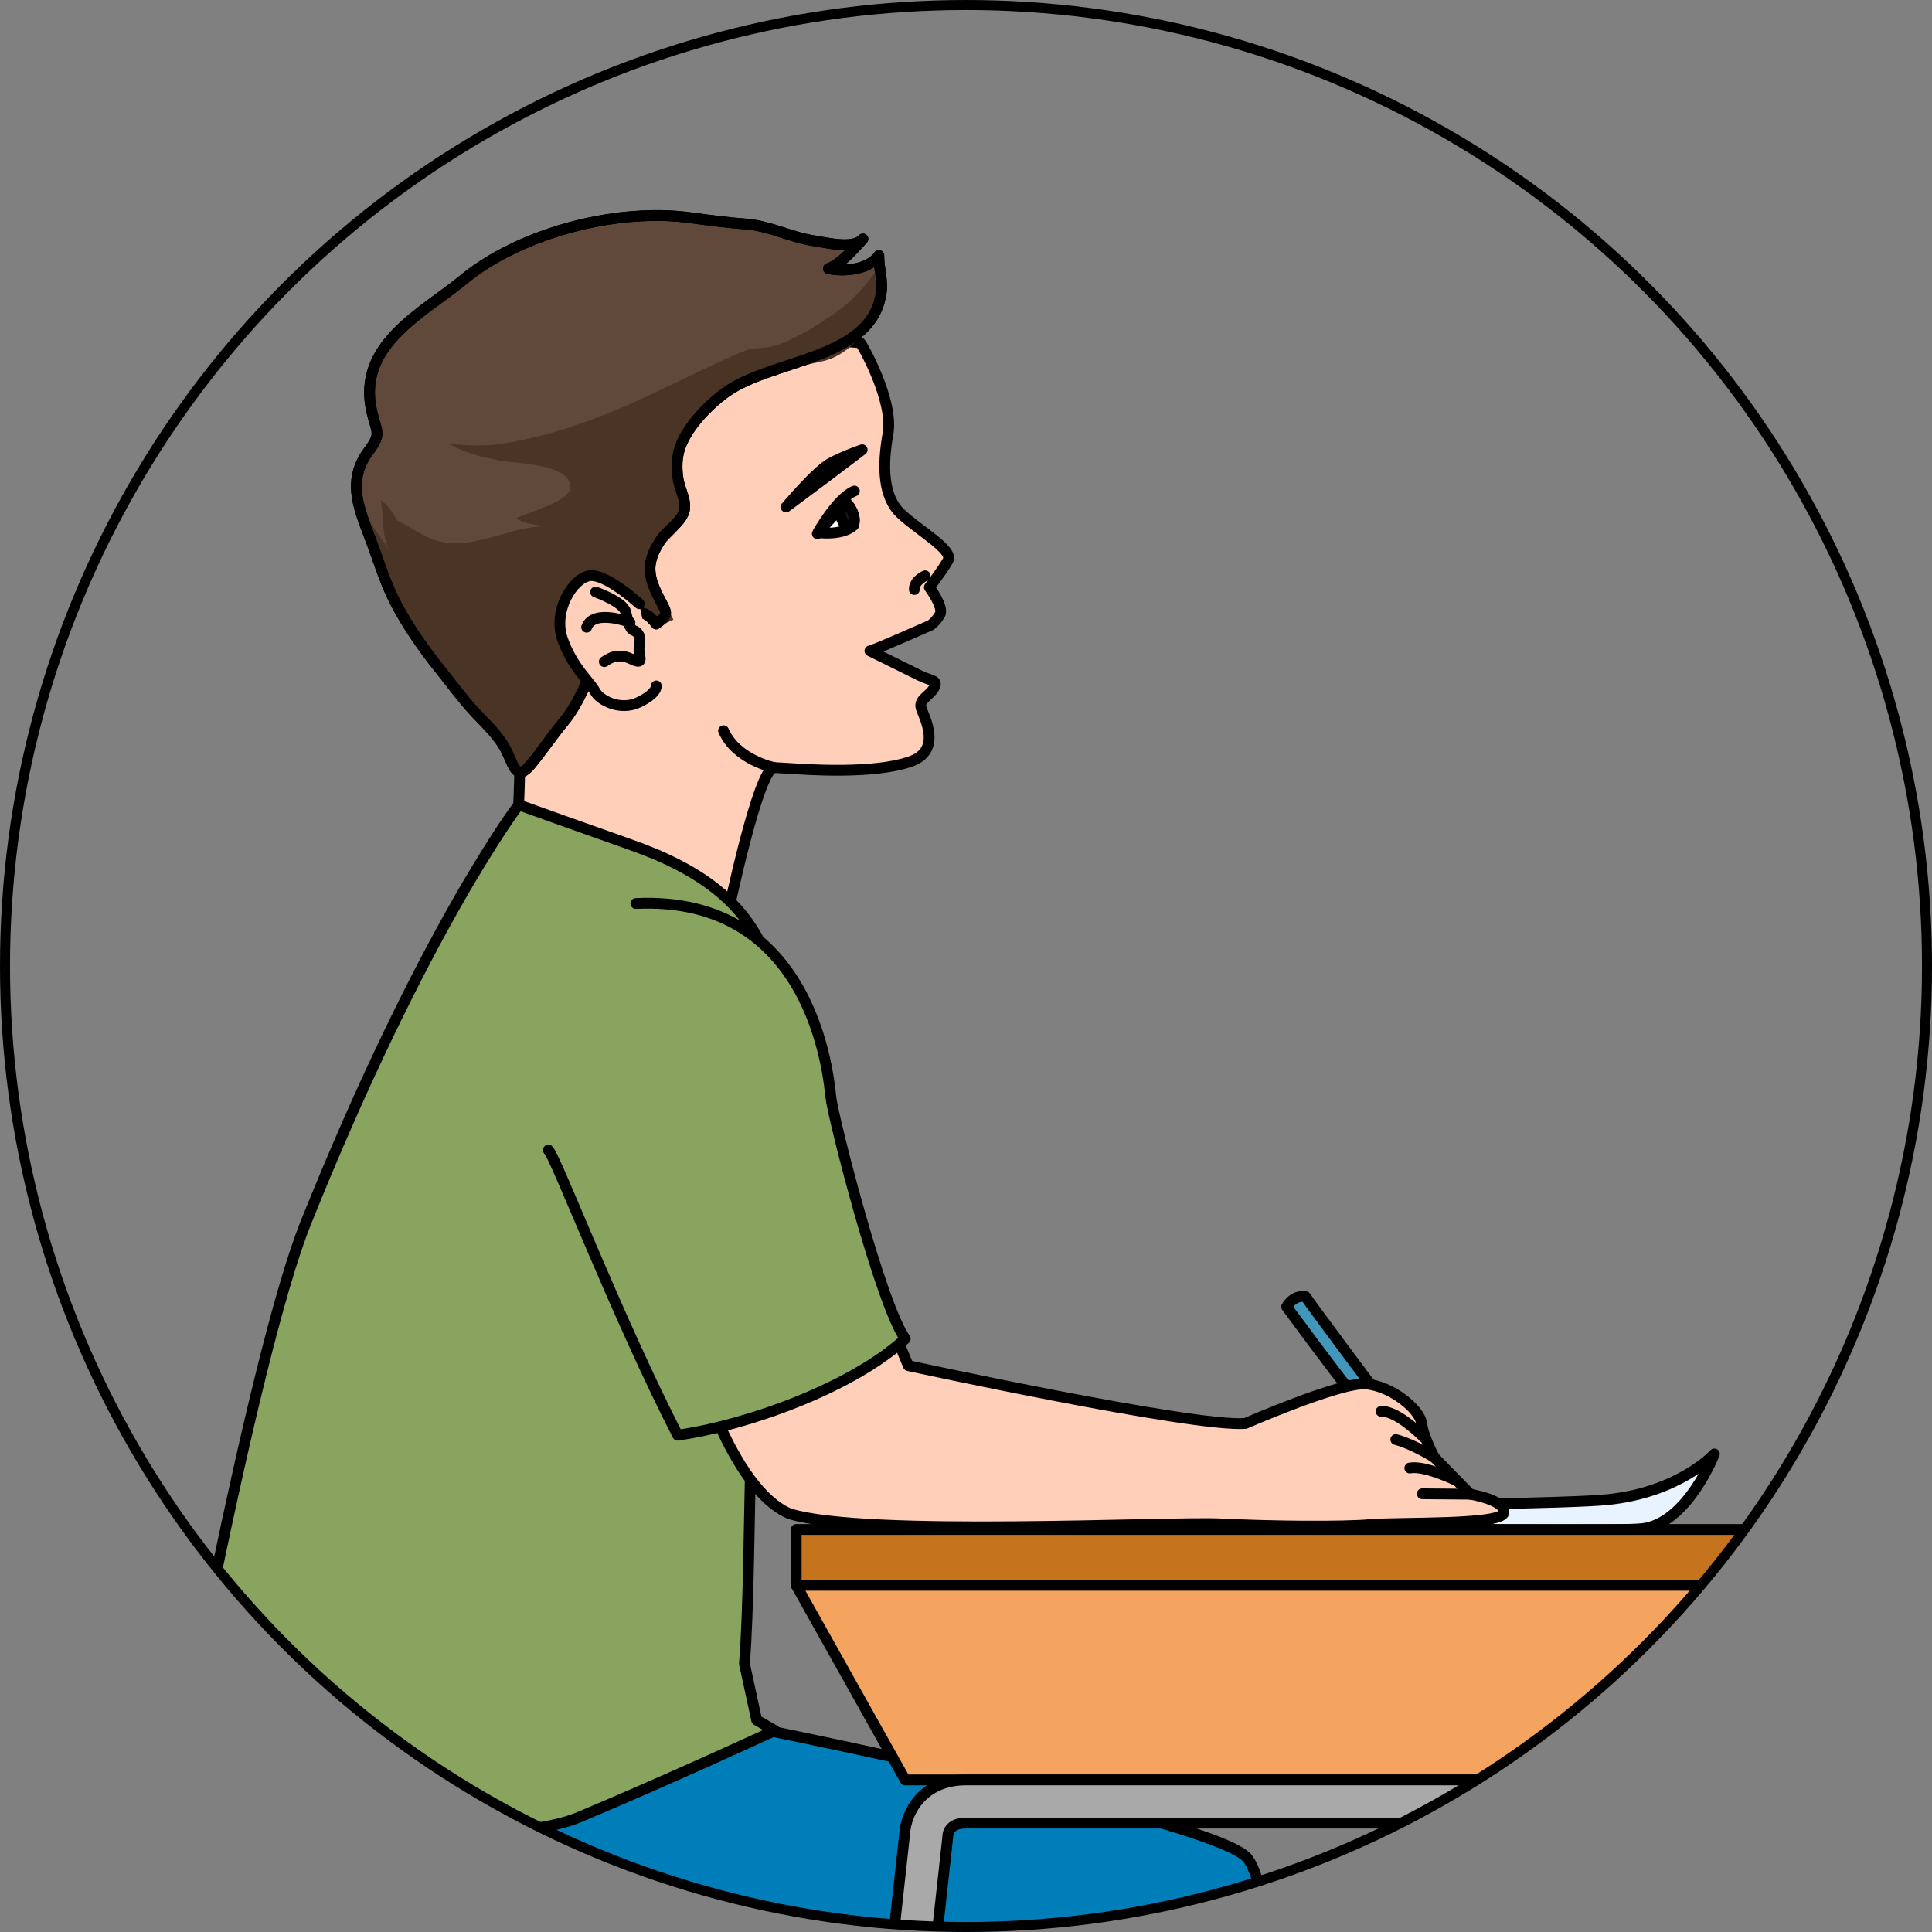
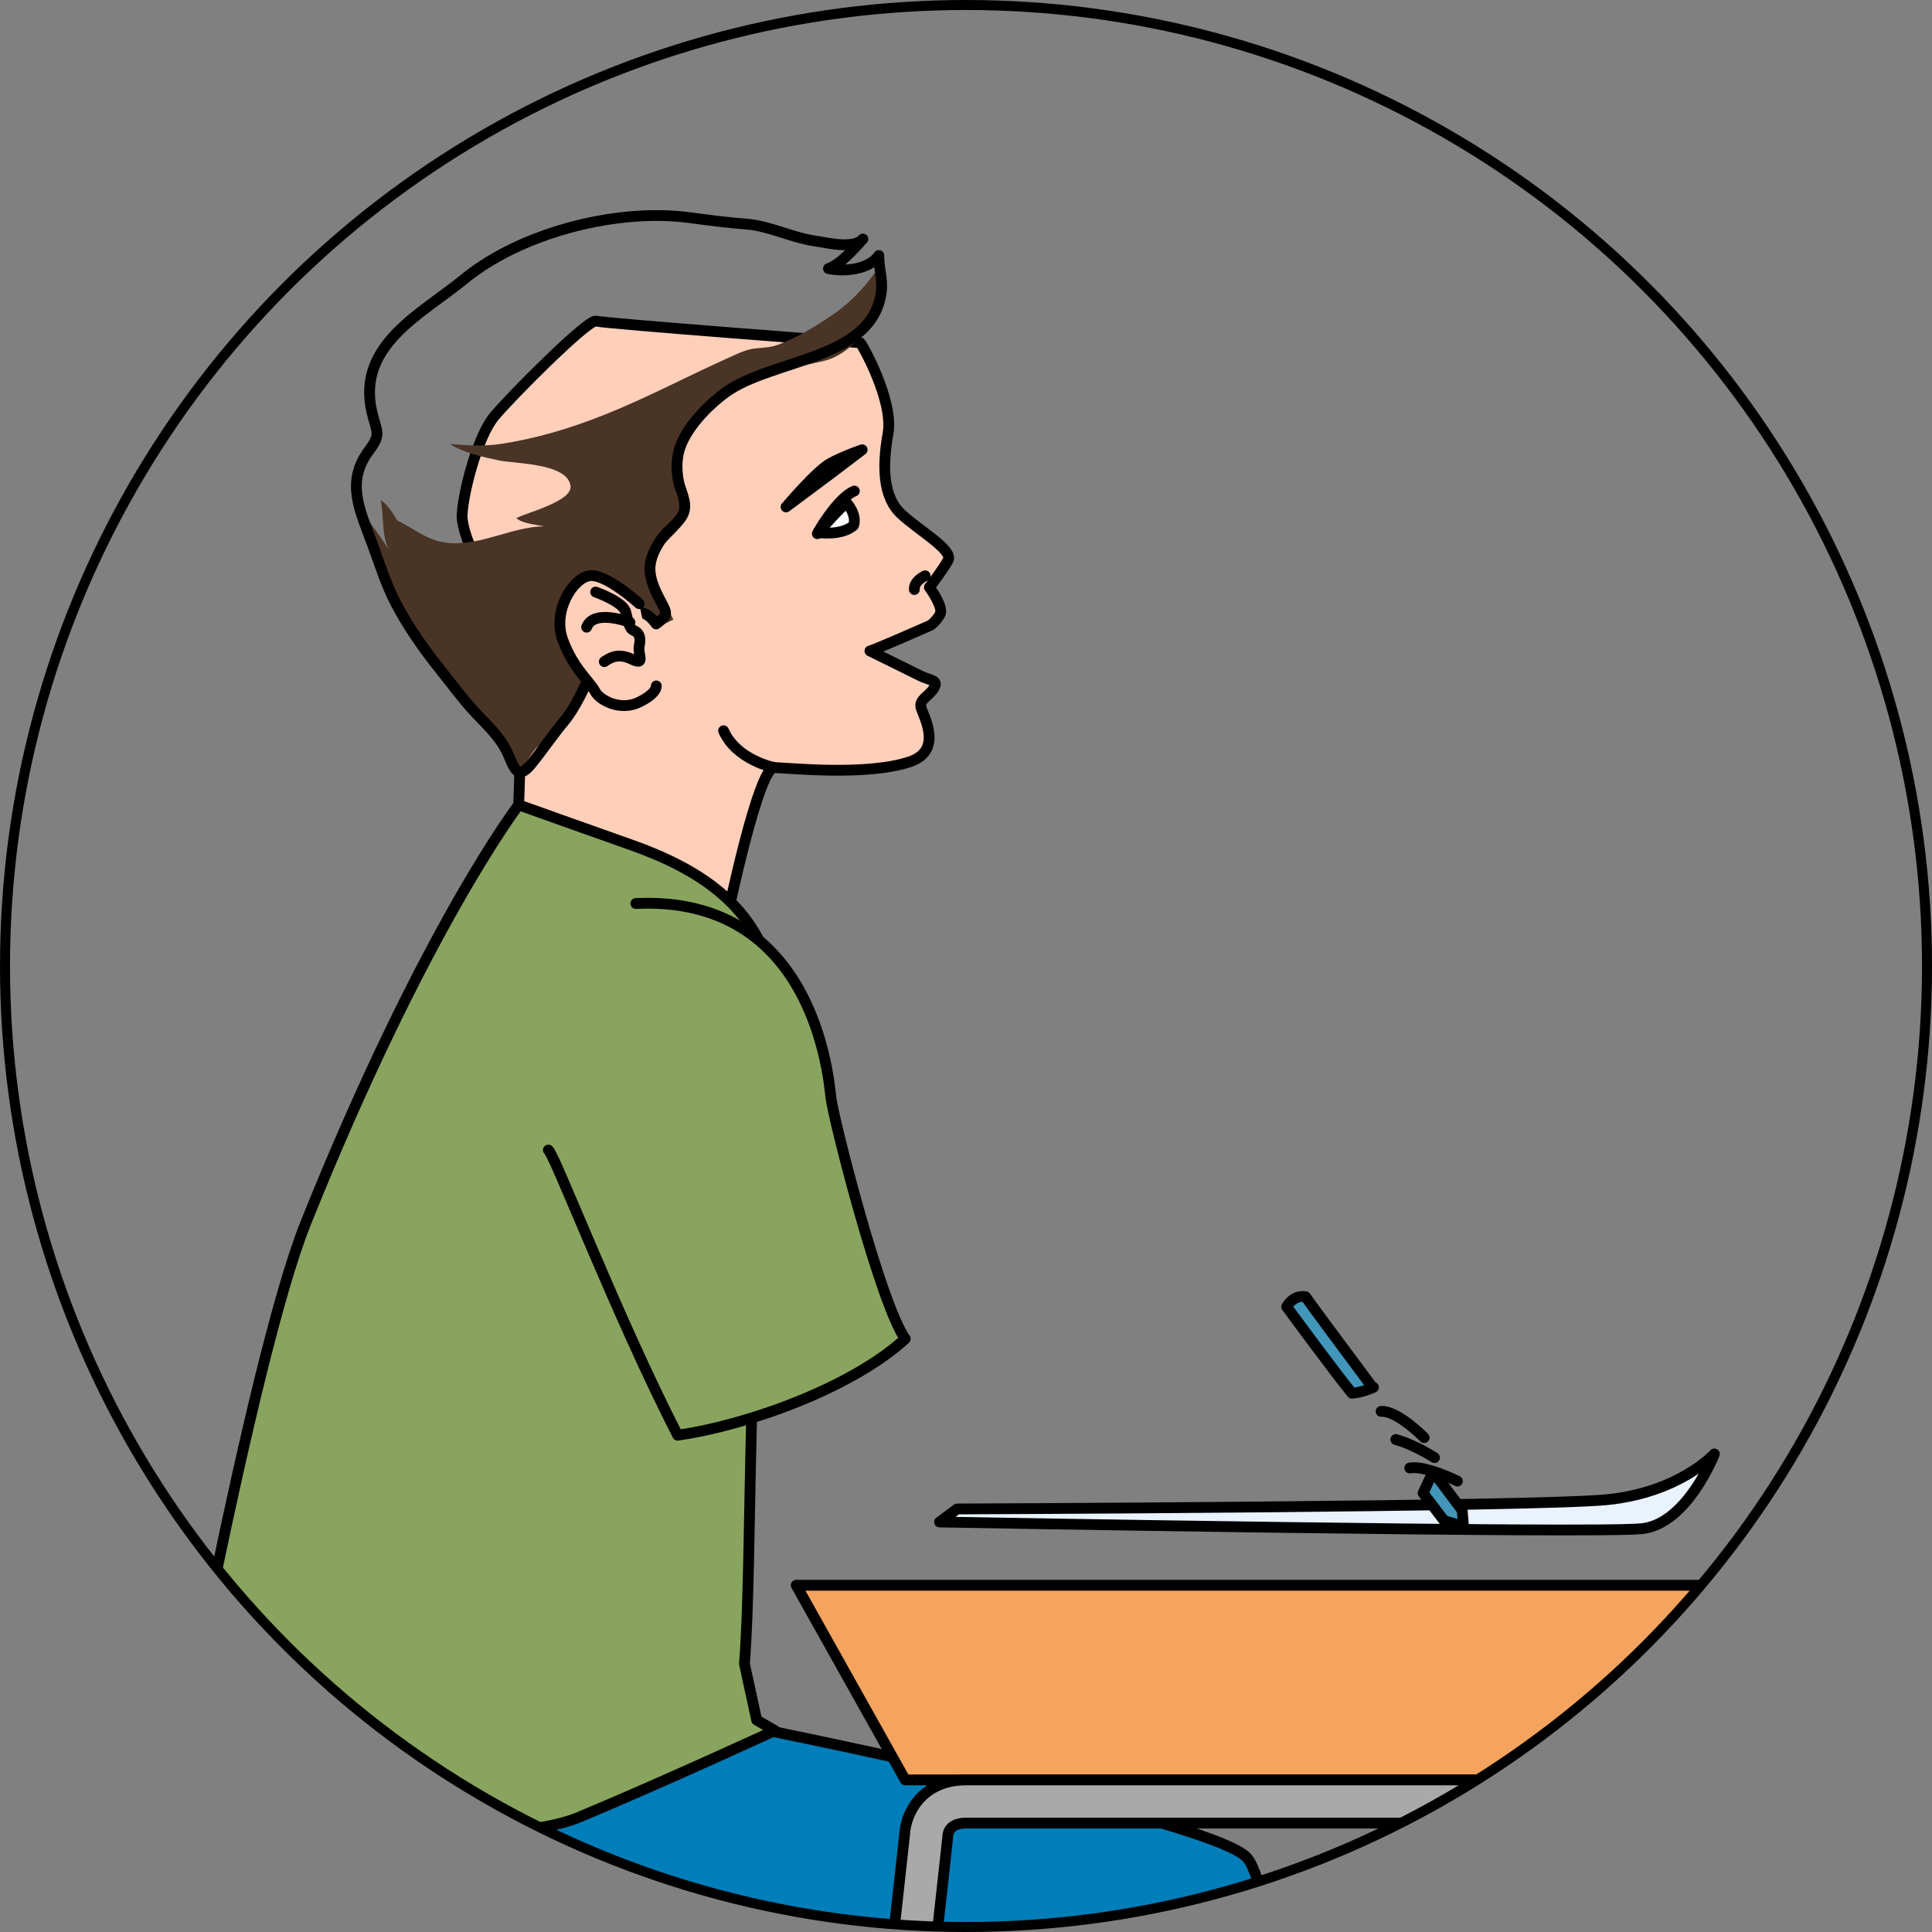
<svg xmlns="http://www.w3.org/2000/svg" xmlns:xlink="http://www.w3.org/1999/xlink" version="1.1" id="Layer_1" x="0px" y="0px" width="179.015px" height="179.015px" viewBox="0 0 179.015 179.015" enable-background="new 0 0 179.015 179.015" xml:space="preserve">
  <rect x="0" y="0" width="179.015" height="179.015" fill="#808080" stroke="none" />
  <g>
    <g>
      <defs>
        <circle id="SVGID_1_" cx="89.508" cy="89.508" r="89.044" />
      </defs>
      <clipPath id="SVGID_2_">
        <use xlink:href="#SVGID_1_" overflow="visible" />
      </clipPath>
      <g clip-path="url(#SVGID_2_)">
        <path fill="#007EB9" stroke="#000000" stroke-linecap="round" stroke-linejoin="round" stroke-miterlimit="10" d="     M67.957,159.689c0,0,43.254,8.608,47.447,12.302c4.806,4.233,6.23,71.546,6.23,71.546s-7.531,3.758-21.581,0     c-1.471-7.188-1.883-46.224-6.825-49.163c-4.942-2.941-56.87,0.477-66.183-7.855s-6.862-20.716-6.862-20.716L67.957,159.689z" />
        <g>
          <path fill="#E9F2FF" stroke="#000000" stroke-linecap="round" stroke-linejoin="round" stroke-miterlimit="10" d="      M88.687,139.817c0,0,53.447-0.194,60.186-0.857c6.74-0.662,9.977-4.238,9.977-4.238s-2.496,6.423-6.662,6.916      c-4.167,0.494-65.131-0.614-65.131-0.614L88.687,139.817z" />
          <g>
            <g>
              <path fill="#FFCFBA" stroke="#000000" stroke-linecap="round" stroke-linejoin="round" stroke-miterlimit="10" d="        M83.494,47.618c-1.678-1.562-1.76-4.369-1.213-7.437c0.549-3.066-2.402-8.274-2.574-8.423c0,0-23.764-1.786-24.48-2.008        c-0.719-0.221-7.959,7.036-9.457,8.868c-1.498,1.833-2.832,6.849-2.951,9.072c-0.117,2.229,3.273,8.325,4.678,10.665        c1.404,2.338,0.35,20.946,0.35,20.946l19.552,5.594c0,0,2.862-13.813,4.339-13.772s8.589,0.791,12.563-0.539        c3.107-1.038,1.274-4.204,1.047-4.996c-0.226-0.791,0.77-1.086,1.197-1.847c0.427-0.762-0.284-0.63-1.367-1.17        c-1.083-0.541-4.572-2.26-4.572-2.26c0.477-0.098,5.62-2.378,5.62-2.378s0.484-0.32,0.871-0.998        c0.387-0.673-0.985-2.517-0.985-2.517s1.205-1.542,1.732-2.498C88.373,50.963,85.169,49.183,83.494,47.618z" />
              <g>
                <path fill="#60483B" stroke="#000000" stroke-linecap="round" stroke-linejoin="round" stroke-miterlimit="10" d="         M72.832,46.972c-0.023,0.046,2.83-3.369,4.156-4.07c1.326-0.703,2.9-1.227,2.9-1.227s-2.264,1.725-2.941,2.23         C76.271,44.41,72.832,46.972,72.832,46.972z" />
                <path fill="#FFCFBA" stroke="#000000" stroke-linecap="round" stroke-linejoin="round" stroke-miterlimit="10" d="         M75.73,49.451c0.023-0.095,1.885-3.333,3.434-3.952" />
                <path fill="#FFFFFF" stroke="#000000" stroke-linecap="round" stroke-linejoin="round" stroke-miterlimit="10" d="         M78.439,46.581c0,0,0.998,1.081,0.652,2.106c-1.117,0.987-3.277,0.659-3.277,0.659S77.455,47.416,78.439,46.581z" />
-                 <path fill="#181818" stroke="#000000" stroke-linecap="round" stroke-linejoin="round" stroke-miterlimit="10" d="         M78.324,46.682c-0.139,0.122-0.289,0.262-0.441,0.414c-0.053,0.229-0.039,0.527,0.053,0.838         c0.176,0.593,0.574,0.996,0.891,0.902c0.227-0.068,0.344-0.376,0.33-0.767c-0.049-0.482-0.299-0.925-0.49-1.198         C78.556,46.765,78.435,46.695,78.324,46.682z" />
              </g>
-               <path fill="#60483B" stroke="#000000" stroke-linecap="round" stroke-linejoin="round" stroke-miterlimit="10" d="        M46.548,23.532c5.184-2.766,11.902-4.081,17.277-3.374c1.803,0.238,3.525,0.471,5.309,0.604        c2.154,0.16,4.193,1.247,6.332,1.556c1.063,0.155,3.619,0.818,4.488-0.173c-0.768,0.818-1.996,2.315-3.191,2.74        c1.439,0.311,3.744,0.119,4.666-1.212c-0.02,1.112,0.371,2.2,0.234,3.328c-0.77,6.378-10.146,6.23-14.439,9.366        c-1.697,1.239-3.801,3.393-4.332,5.482c-0.225,0.883-0.193,1.891-0.025,2.748c0.178,0.905,0.816,1.929,0.488,2.874        c-0.33,0.949-1.537,1.677-2.096,2.499c-0.555,0.813-1.043,1.765-1.035,2.779c0.01,0.977,0.477,1.982,0.947,2.869        c0.699,1.316,0.746,1.339-0.375,2.194c-2.461-3.469-4.975,2.472-5.963,4.457c-0.799,1.603-1.471,3.245-2.609,4.618        c-1.059,1.272-1.979,2.657-3.023,3.928c-1.318,1.604-1.563,0.24-2.23-1.159c-0.676-1.414-1.857-2.491-2.914-3.615        c-1.15-1.226-2.145-2.593-3.191-3.903c-1.561-1.95-3.012-3.994-4.174-6.208c-0.922-1.756-1.496-3.617-2.174-5.472        c-1.119-3.072-2.549-5.75-0.334-8.704c1.189-1.586,0.707-1.701,0.27-3.594c-1.43-6.188,4.623-9.076,8.496-12.253        C44.017,25.027,45.234,24.233,46.548,23.532z" />
              <path fill="#493426" d="M77.408,28.984c-1.607,1.126-3.322,2.184-5.156,2.901c-0.777,0.304-1.389,0.321-2.189,0.391        c-0.922,0.08-1.734,0.507-2.57,0.881c-3.857,1.727-7.592,3.73-11.525,5.29c-3.139,1.246-6.285,2.194-9.613,2.693        c-1.609,0.242-3.09,0.114-4.682,0.007c1.299,0.806,3.125,1.216,4.607,1.525c1.404,0.292,6.33,0.234,6.584,2.362        c0.168,1.42-4.066,2.469-5.016,2.971c0.502,0.502,1.842,0.61,2.574,0.762c-2.912,0.042-5.596,1.691-8.572,1.563        c-2.115-0.092-3.313-1.262-5.043-2.107c-0.436-0.737-0.949-1.519-1.531-1.88c0.342,1.607,0,3.646,1.043,5.085        c-0.852-1.491-2.012-2.904-3.008-4.396c0.299,1.107,0.775,2.235,1.207,3.422c0.678,1.855,1.252,3.716,2.174,5.472        c1.162,2.214,2.613,4.258,4.174,6.208c1.047,1.311,2.041,2.677,3.191,3.903c1.055,1.123,2.238,2.199,2.914,3.612        c0.291,0.609,0.594,1.21,0.846,1.838c0.619-0.127,1.367-1.695,1.916-2.232c0.836-0.821,1.82-1.49,2.574-2.396        c1.736-2.09,2.262-4.844,3.303-7.343c0.543-1.303,1.094-4.011,3.131-3.45c0.711,0.195,1.021,1.049,1.516,1.491        c0.559,0.497,0.057,0.456,0.889,0.379c0.385-0.035,0.867-0.389,1.25-0.508c-0.818-1.825-1.992-3.178-1.709-5.372        c0.244-1.889,2.764-2.758,2.639-4.245c-0.078-0.924-0.707-1.893-0.805-2.868c-0.105-1.086,0.105-2.21,0.432-3.212        c0.727-2.227,2.094-3.745,4.016-4.927c2.982-1.836,5.932-2.612,9.262-3.333c2.74-0.593,5.111-3.789,5.436-6.473        c0.096-0.795-0.068-1.57-0.166-2.348C80.38,26.313,79.056,27.832,77.408,28.984z M37.001,48.557        c0.127,0.2,0.248,0.405,0.354,0.616C37.246,48.988,37.126,48.777,37.001,48.557z" />
              <path fill="none" stroke="#000000" stroke-linecap="round" stroke-linejoin="round" stroke-miterlimit="10" d="M46.548,23.532        c5.184-2.766,11.902-4.081,17.277-3.374c1.803,0.238,3.525,0.471,5.309,0.604c2.154,0.16,4.193,1.247,6.332,1.556        c1.063,0.155,3.619,0.818,4.488-0.173c-0.768,0.818-1.996,2.315-3.191,2.74c1.439,0.311,3.744,0.119,4.666-1.212        c-0.02,1.112,0.371,2.2,0.234,3.328c-0.77,6.378-10.146,6.23-14.439,9.366c-1.697,1.239-3.801,3.393-4.332,5.482        c-0.225,0.883-0.193,1.891-0.025,2.748c0.178,0.905,0.816,1.929,0.488,2.874c-0.33,0.949-1.537,1.677-2.096,2.499        c-0.555,0.813-1.043,1.765-1.035,2.779c0.01,0.977,0.477,1.982,0.947,2.869c0.699,1.316,0.746,1.339-0.375,2.194        c-2.461-3.469-4.975,2.472-5.963,4.457c-0.799,1.603-1.471,3.245-2.609,4.618c-1.059,1.272-1.979,2.657-3.023,3.928        c-1.318,1.604-1.563,0.24-2.23-1.159c-0.676-1.414-1.857-2.491-2.914-3.615c-1.15-1.226-2.145-2.593-3.191-3.903        c-1.561-1.95-3.012-3.994-4.174-6.208c-0.922-1.756-1.496-3.617-2.174-5.472c-1.119-3.072-2.549-5.75-0.334-8.704        c1.189-1.586,0.707-1.701,0.27-3.594c-1.43-6.188,4.623-9.076,8.496-12.253C44.017,25.027,45.234,24.233,46.548,23.532z" />
              <path fill="#FFCFBA" stroke="#000000" stroke-linecap="round" stroke-linejoin="round" stroke-miterlimit="10" d="        M59.228,55.935c0,0-3.115-2.84-4.633-2.585c-1.518,0.252-3.404,3.249-2.467,5.895c0.938,2.644,2.57,3.958,2.996,4.797        c0.426,0.841,2.336,1.861,4.063,1.033c1.727-0.828,1.625-1.52,1.625-1.52" />
              <path fill="#FFCFBA" stroke="#000000" stroke-linecap="round" stroke-linejoin="round" stroke-miterlimit="10" d="        M55.189,54.856c0,0,2.555,0.898,2.789,1.848c0.234,0.946,0.346,1.558,0.748,1.716c0.404,0.158,0.701,0.549,0.512,1.384        c-0.189,0.837,0.629,1.914-0.678,1.284c-1.305-0.629-2.043-0.128-2.566,0.219" />
              <path fill="#FFCFBA" stroke="#000000" stroke-linecap="round" stroke-linejoin="round" stroke-miterlimit="10" d="        M58.373,57.667c0,0-3.354-1.293-4.016,0.447" />
              <path fill="#FFCFBA" stroke="#000000" stroke-linecap="round" stroke-linejoin="round" stroke-miterlimit="10" d="        M71.736,71.122c0,0-3.494-0.686-4.693-3.415" />
            </g>
            <path fill="#FFCFBA" stroke="#000000" stroke-linecap="round" stroke-linejoin="round" stroke-miterlimit="10" d="       M85.72,53.353c0,0-1.035,0.444-1,1.271" />
          </g>
          <path fill="#88A45E" stroke="#000000" stroke-linecap="round" stroke-linejoin="round" stroke-miterlimit="10" d="      M28.335,113.302c10.92-27.22,19.725-38.725,19.725-38.725s7.633,2.733,10.313,3.67c13.084,4.576,15.512,12.2,13.109,27.618      s-1.707,38.342-2.504,48.29l1.133,5.223l1.685,0.971c0,0-10.015,4.629-18.153,8.035c-8.139,3.407-38.224,0.998-38.224,0.998      S23.222,126.048,28.335,113.302z" />
-           <rect x="73.775" y="141.717" fill="#C6731D" stroke="#000000" stroke-linecap="round" stroke-linejoin="round" stroke-miterlimit="10" width="89.694" height="5.17" />
          <g>
            <polygon fill="#4296BA" stroke="#000000" stroke-linecap="round" stroke-linejoin="round" stroke-miterlimit="10" points="       132.785,136.35 135.484,139.94 135.609,141.438 133.796,140.886 131.862,138.346      " />
            <path fill="#4296BA" stroke="#000000" stroke-linecap="round" stroke-linejoin="round" stroke-miterlimit="10" d="       M127.263,128.547c0,0-1.051,0.495-1.996,0.544c-1.619-1.976-6.047-8.009-6.047-8.009s0.592-1.131,1.751-0.934       c0.7,1.028,6.066,8.213,6.066,8.213" />
          </g>
          <g>
-             <path fill="#FFCFBA" stroke="#000000" stroke-linecap="round" stroke-linejoin="round" stroke-miterlimit="10" d="       M73.179,140.264c7.063,2.182,35.09,0.703,39.943,0.938c4.854,0.236,11.2,0.295,13.877,0.063       c2.676-0.231,12.104,0.07,12.342-1.093c0.24-1.163-3.112-1.723-3.112-1.723l-3.31-3.39c0,0-1.006-1.824-1.193-3.168       c-0.189-1.344-2.828-3.471-5.176-3.657c-2.348-0.185-11.166,3.664-11.166,3.664c-4.901,0.351-31.221-5.359-31.221-5.359       l-2.496-5.953l-17.296,5.156C64.372,125.741,67.691,137.961,73.179,140.264z" />
            <path fill="#FFCFBA" stroke="#000000" stroke-linecap="round" stroke-linejoin="round" stroke-miterlimit="10" d="       M132.919,135.059c0,0-1.852-1.199-3.586-1.674" />
            <path fill="#FFCFBA" stroke="#000000" stroke-linecap="round" stroke-linejoin="round" stroke-miterlimit="10" d="       M131.959,133.206c0,0-2.464-2.521-3.989-2.43" />
            <path fill="#FFCFBA" stroke="#000000" stroke-linecap="round" stroke-linejoin="round" stroke-miterlimit="10" d="       M135.041,137.233c0,0-2.986-1.483-4.412-1.211" />
-             <line fill="#FFCFBA" stroke="#000000" stroke-linecap="round" stroke-linejoin="round" stroke-miterlimit="10" x1="136.229" y1="138.449" x2="131.784" y2="138.411" />
          </g>
          <path fill="#88A45E" stroke="#000000" stroke-linecap="round" stroke-linejoin="round" stroke-miterlimit="10" d="      M50.81,106.563c0.59,0.414,6.26,15.24,11.98,26.42c6.5-0.928,16.152-4.404,21.086-8.931c-2.303-3.246-6.664-20.402-6.885-22.35      c-0.221-1.947-1.645-18.768-18.076-17.985" />
          <polygon fill="#F4A45E" stroke="#000000" stroke-linecap="round" stroke-linejoin="round" stroke-miterlimit="10" points="      73.775,146.887 83.876,164.924 163.469,164.924 163.469,146.887     " />
        </g>
        <path fill="#A9A9A9" stroke="#000000" stroke-linecap="round" stroke-linejoin="round" stroke-miterlimit="10" d="     M173.307,253.103l-9.16-83.181c-0.116-2.041-1.706-4.998-5.682-4.998h-33.464h-2.03H89.507c-3.976,0-5.565,2.957-5.682,4.998     l-9.16,83.181c-0.12,1.098,0.672,2.086,1.77,2.206c0.074,0.009,0.148,0.013,0.222,0.013c1.006,0,1.872-0.757,1.985-1.781     l9.166-83.241c0.005-0.047,0.009-0.095,0.011-0.143c0.014-0.37,0.206-1.232,1.688-1.232h33.464h2.03h33.464     c1.482,0,1.675,0.862,1.688,1.232c0.002,0.048,0.006,0.096,0.011,0.143l9.166,83.241c0.113,1.024,0.979,1.781,1.985,1.781     c0.073,0,0.147-0.004,0.222-0.013C172.635,255.189,173.427,254.201,173.307,253.103z" />
      </g>
    </g>
    <circle fill="none" stroke="#000000" stroke-width="0.927" stroke-linecap="round" stroke-linejoin="round" stroke-miterlimit="10" cx="89.508" cy="89.508" r="89.044" />
  </g>
</svg>